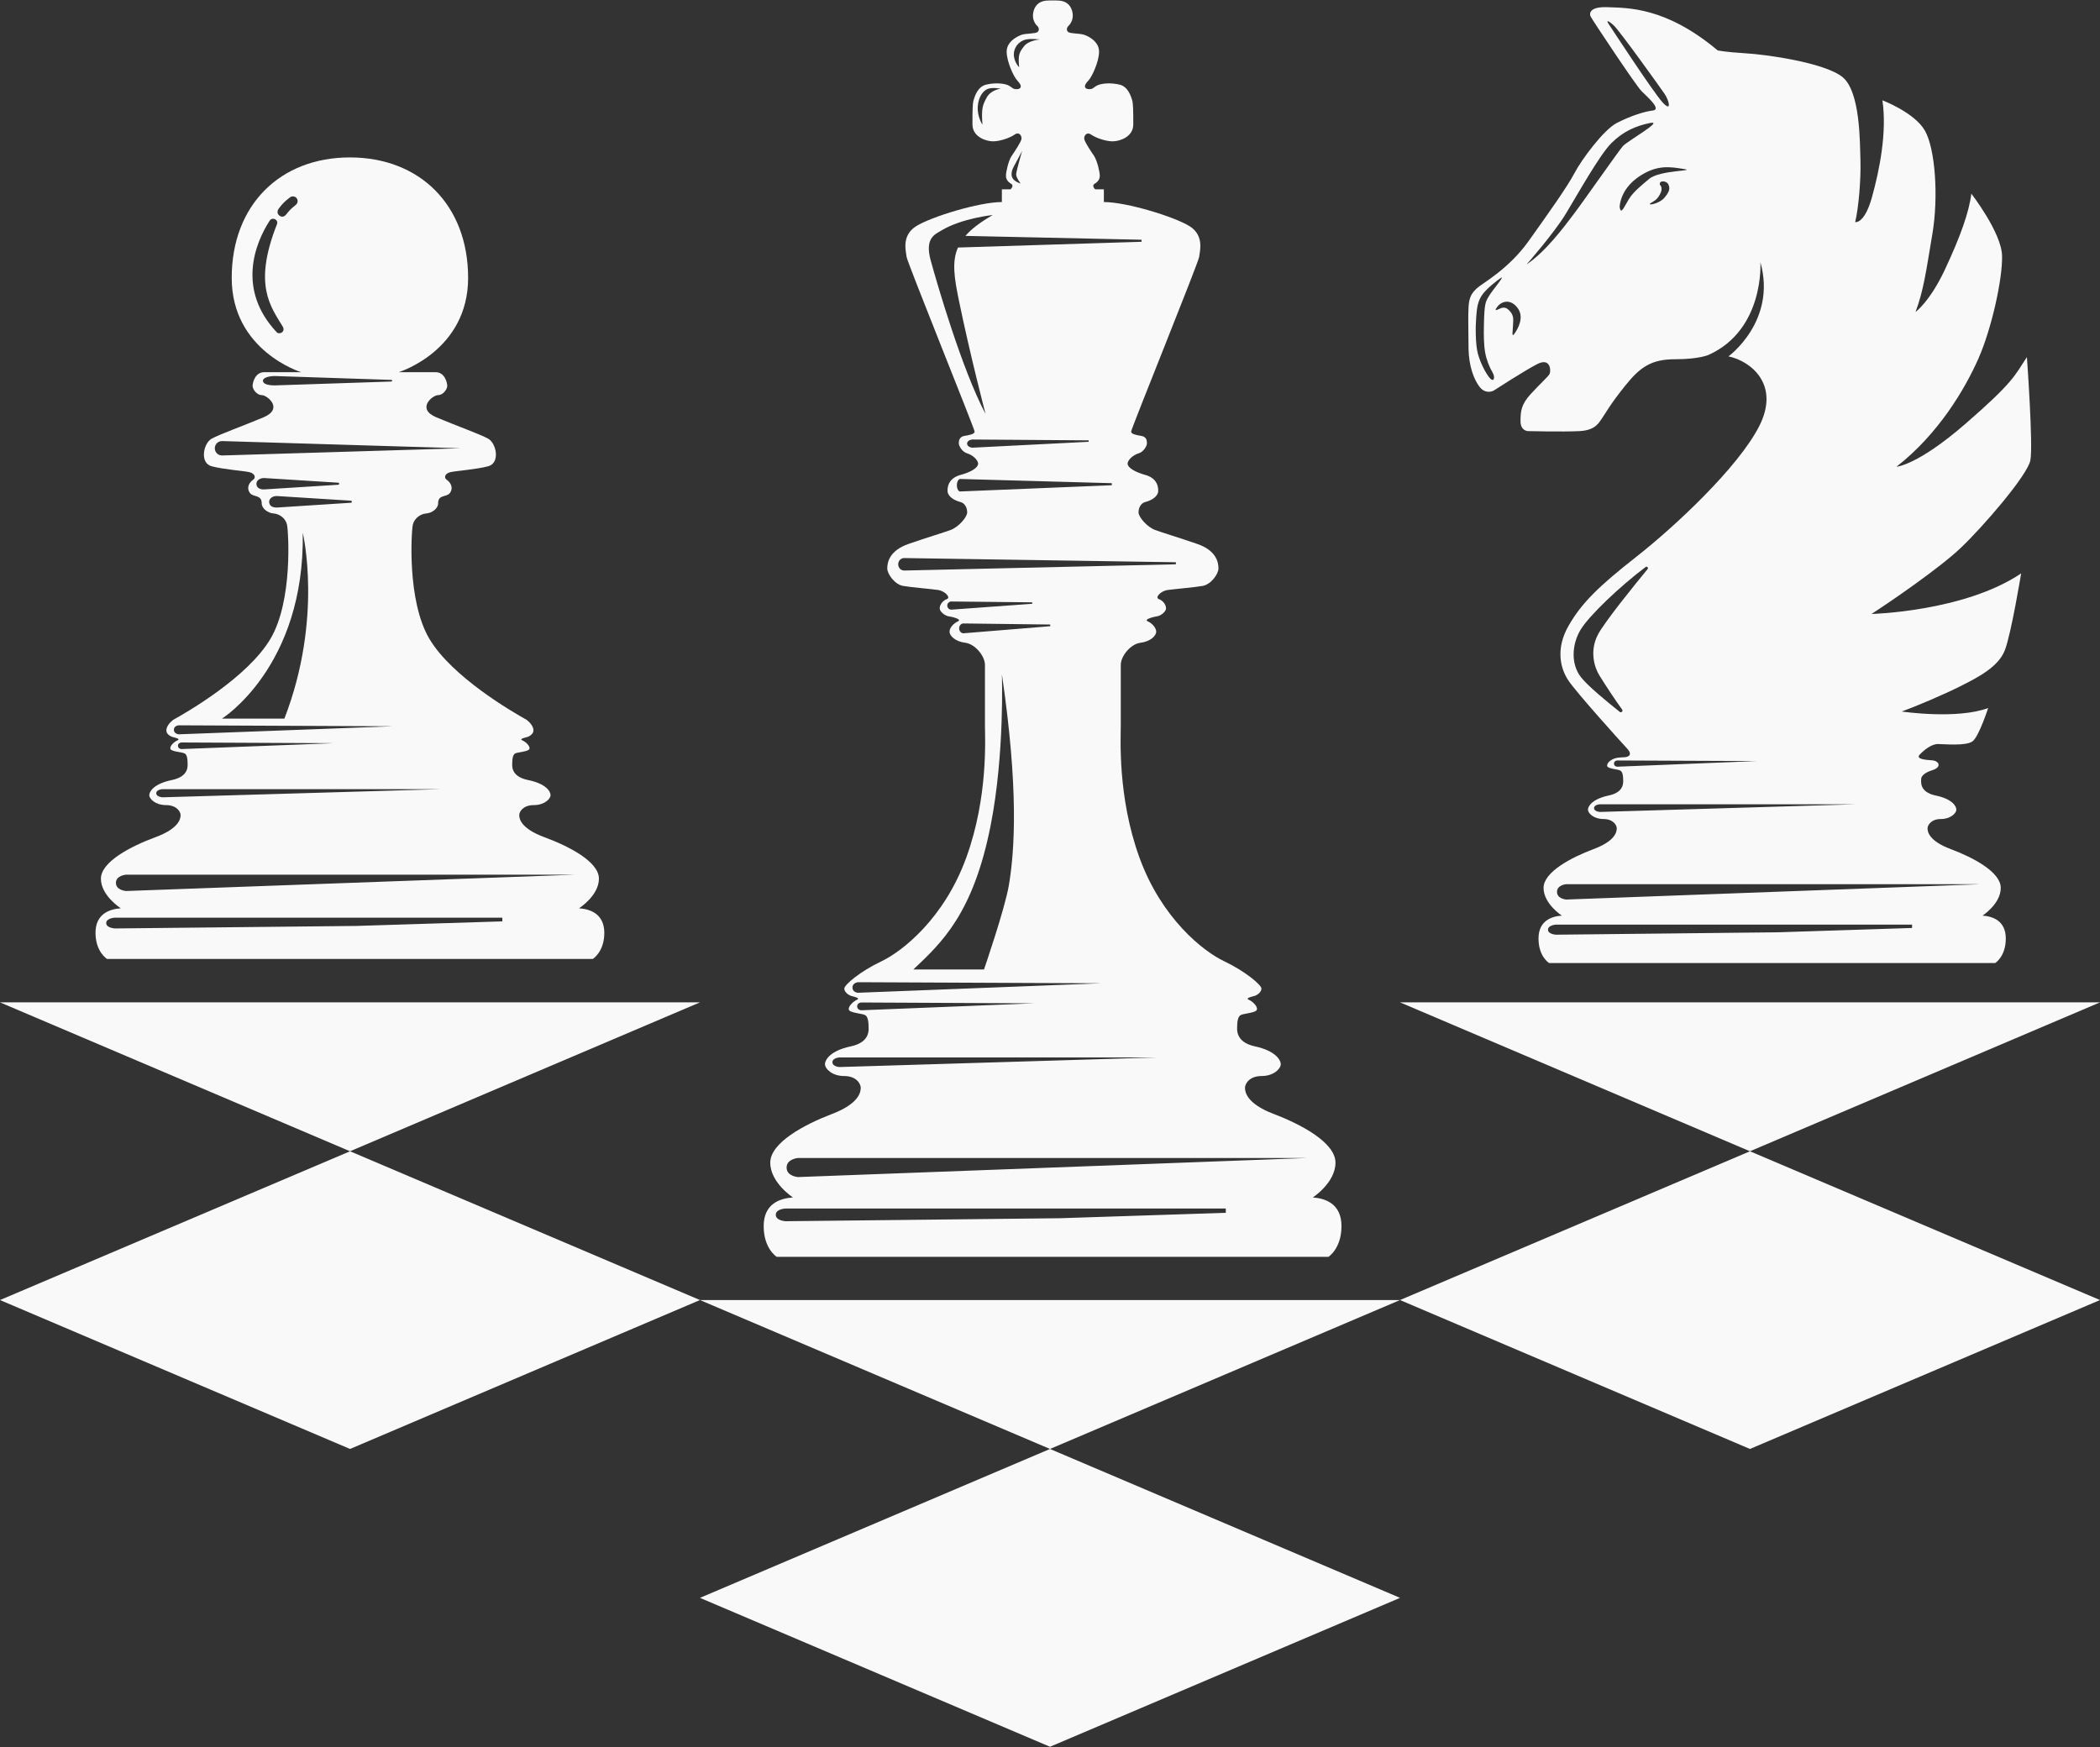
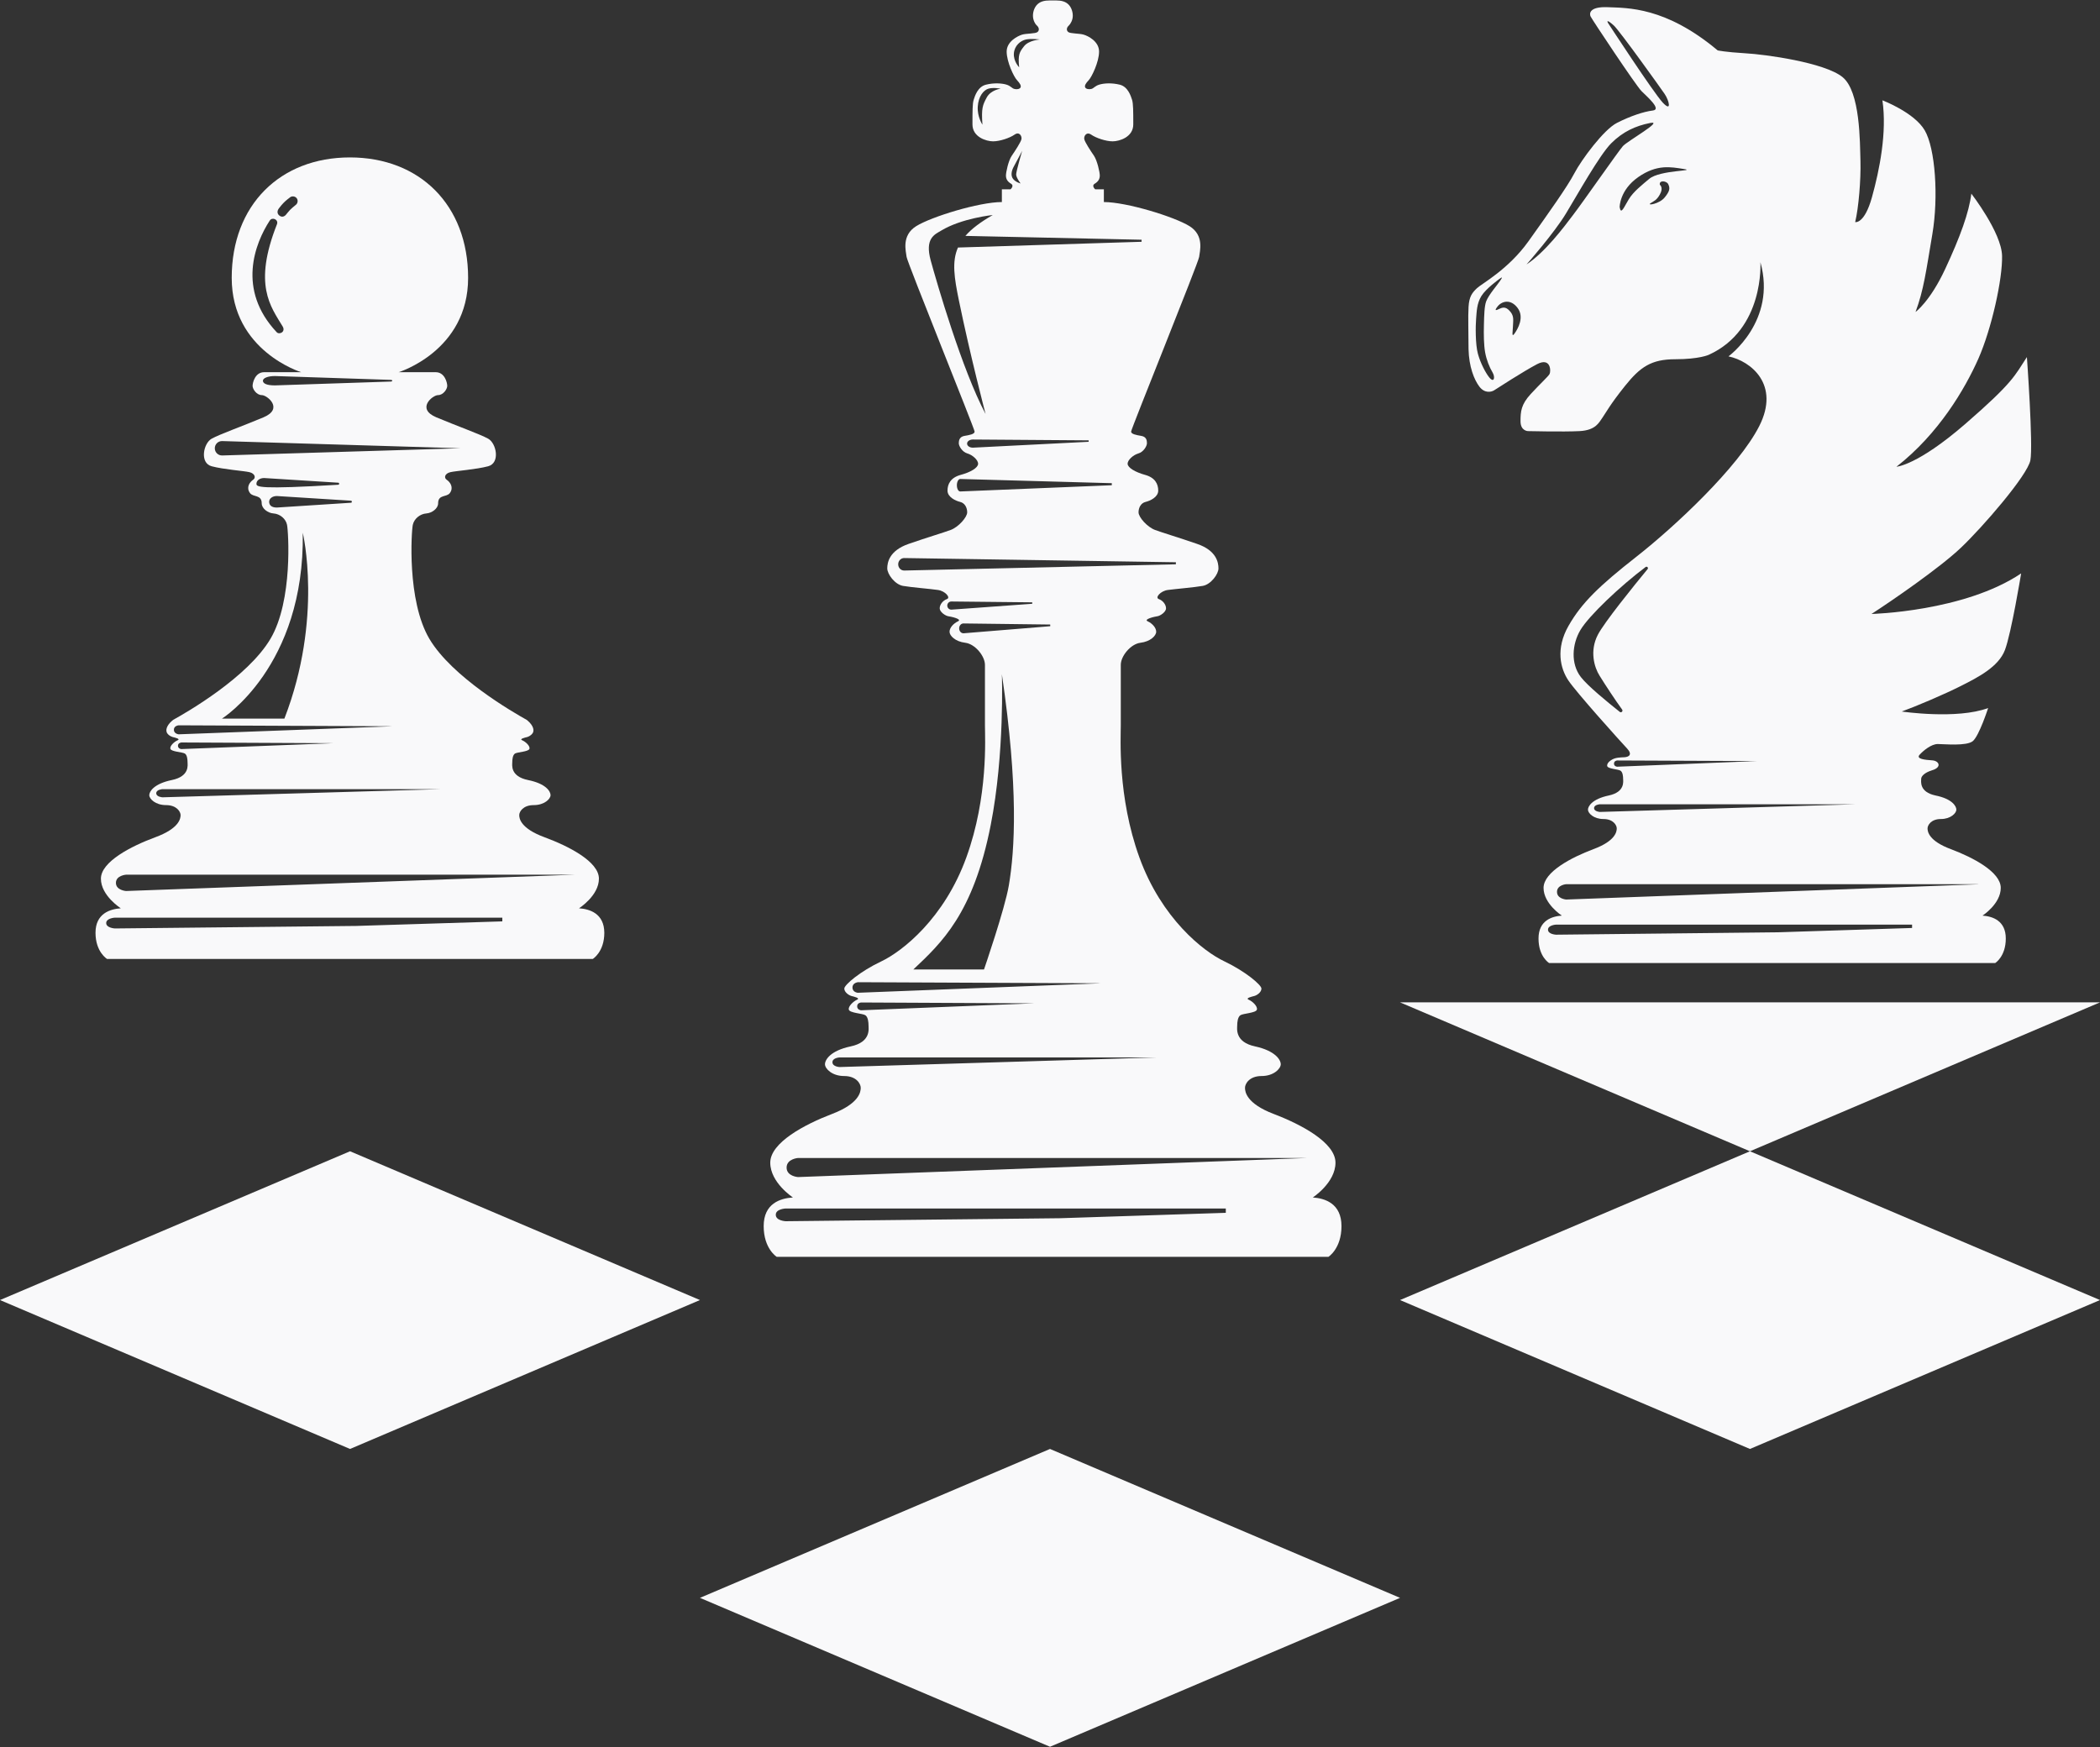
<svg xmlns="http://www.w3.org/2000/svg" fill="#f9f9fa" height="145.6" preserveAspectRatio="xMidYMid meet" version="1" viewBox="12.5 27.2 175.0 145.6" width="175" zoomAndPan="magnify">
  <rect x="12.5" y="27.2" width="175.0" height="145.6" fill="#333333" stroke="none" />
  <g id="change1_1">
-     <path d="M60.75,102.9c0,0,1.66-1.05,1.66-2.47c0-1.42-2.52-2.71-4.53-3.45c-2.01-0.74-2.11-1.57-2.11-1.85 c0-0.28,0.32-0.83,1.21-0.83s1.4-0.52,1.4-0.83c0-0.31-0.38-0.96-1.88-1.26c-1.5-0.31-1.31-1.26-1.31-1.48 c0-0.22,0.03-0.61,0.23-0.73c0.2-0.12,1.13-0.15,1.2-0.39c0.07-0.24-0.33-0.6-0.6-0.71c-0.27-0.11,0.2-0.22,0.4-0.27 c0.2-0.05,0.53-0.27,0.53-0.52l0,0c0,0,0.08-0.37-0.48-0.85c-0.03-0.02-0.06-0.05-0.09-0.07h0c-1.13-0.63-6.21-3.56-8.1-6.75 c-1.89-3.2-1.49-9.01-1.38-9.5c0.11-0.5,0.59-0.91,1.14-0.95c0.44-0.03,0.97-0.4,0.97-0.84c0-0.76,0.71-0.49,0.98-0.86 c0.33-0.46,0.04-0.9-0.27-1.11c-0.24-0.16-0.16-0.52,0.32-0.63s2.12-0.22,3.14-0.49c1.02-0.27,0.69-1.92,0-2.3 c-0.69-0.38-2.61-1.06-4.32-1.78c-1.71-0.72-0.3-1.85,0.14-1.85s0.77-0.5,0.77-0.77c0-0.27-0.21-1.14-0.96-1.14 c-0.75,0-3.09,0-3.09,0s5.79-1.77,5.79-7.86c0-6.09-4.05-10.04-9.85-10.04s-9.85,3.95-9.85,10.04c0,6.09,5.79,7.86,5.79,7.86 s-2.34,0-3.09,0c-0.75,0-0.96,0.87-0.96,1.14c0,0.27,0.33,0.77,0.77,0.77c0.44,0,1.85,1.13,0.14,1.85c-1.71,0.72-3.63,1.4-4.32,1.78 c-0.69,0.38-1.02,2.03,0,2.3c1.02,0.27,2.66,0.38,3.14,0.49c0.47,0.11,0.56,0.47,0.32,0.63c-0.31,0.21-0.6,0.65-0.27,1.11 c0.27,0.37,0.98,0.11,0.98,0.86c0,0.44,0.53,0.81,0.97,0.84c0.56,0.04,1.04,0.45,1.14,0.95c0.11,0.5,0.51,6.3-1.38,9.5 c-1.89,3.2-6.96,6.12-8.1,6.75c-0.03,0.02-0.06,0.05-0.09,0.07c-0.56,0.48-0.48,0.85-0.48,0.85c0,0.26,0.33,0.47,0.53,0.52 c0.2,0.05,0.67,0.15,0.4,0.27c-0.27,0.11-0.67,0.47-0.6,0.71c0.07,0.24,1,0.27,1.2,0.39c0.2,0.12,0.23,0.51,0.23,0.73 c0,0.22,0.19,1.17-1.31,1.48c-1.5,0.31-1.88,0.96-1.88,1.26c0,0.31,0.51,0.83,1.4,0.83c0.89,0,1.21,0.56,1.21,0.83 c0,0.28-0.1,1.11-2.11,1.85c-2.01,0.74-4.53,2.04-4.53,3.45c0,1.42,1.66,2.47,1.66,2.47c-0.89,0.06-2.11,0.43-2.11,2.04 c0,1.6,0.96,2.18,0.96,2.18h20.23H61.9c0,0,0.96-0.58,0.96-2.18C62.85,103.33,61.64,102.96,60.75,102.9z M35.56,54.89 c-3.34-3.55-1.81-7.42-0.58-9.31c0.21-0.32,0.75-0.08,0.6,0.31c-2,5.05-0.53,6.85,0.47,8.51C36.33,54.86,35.78,55.12,35.56,54.89z M37.19,44.24l-0.3,0.25c-0.15,0.12-0.28,0.26-0.4,0.41l-0.19,0.23c-0.2,0.19-0.4,0.15-0.56,0c-0.15-0.15-0.15-0.36,0-0.56 l0.07-0.09c0.19-0.25,0.41-0.48,0.65-0.67l0.17-0.13c0.15-0.15,0.4-0.15,0.56,0C37.34,43.83,37.34,44.08,37.19,44.24z M34.41,58.93 c0-0.22,0.42-0.39,1-0.39l9.66,0.32c0.16,0.01,0.16,0.13,0,0.14l-9.66,0.32C34.69,59.32,34.41,59.15,34.41,58.93z M31.02,65.16 c-0.34,0.01-0.62-0.26-0.62-0.6v0c0-0.34,0.28-0.61,0.62-0.6l19.86,0.6L31.02,65.16z M33.87,67.52c0-0.27,0.27-0.48,0.64-0.48 l6.18,0.39c0.1,0.01,0.1,0.16,0,0.17l-6.18,0.39C34.05,68,33.87,67.78,33.87,67.52z M35.57,69.5c-0.46,0-0.64-0.21-0.64-0.48 c0-0.27,0.27-0.48,0.64-0.48l6.18,0.39c0.1,0.01,0.1,0.16,0,0.17L35.57,69.5z M37.73,71.6c0,0,1.71,7.11-1.53,15.49H31 C31,87.09,37.91,82.77,37.73,71.6z M26.99,88.02c0-0.34,0.4-0.37,0.4-0.37l17.85,0.08L27.39,88.4 C27.39,88.4,26.99,88.36,26.99,88.02z M27.61,89.63c0,0-0.28-0.02-0.28-0.28c0-0.25,0.29-0.27,0.29-0.27l12.69,0.06L27.61,89.63z M26.04,93.65c0,0-0.52-0.03-0.52-0.34c0-0.31,0.52-0.34,0.52-0.34H49.3L26.04,93.65z M54.36,103.99l-12.17,0.38l-20.12,0.21 c0,0-0.72-0.04-0.72-0.45s0.72-0.45,0.72-0.45h32.29V103.99z M23,101.46c0,0-0.84-0.06-0.84-0.68c0-0.62,0.84-0.68,0.84-0.68h37.37 L23,101.46z" />
+     <path d="M60.75,102.9c0,0,1.66-1.05,1.66-2.47c0-1.42-2.52-2.71-4.53-3.45c-2.01-0.74-2.11-1.57-2.11-1.85 c0-0.28,0.32-0.83,1.21-0.83s1.4-0.52,1.4-0.83c0-0.31-0.38-0.96-1.88-1.26c-1.5-0.31-1.31-1.26-1.31-1.48 c0-0.22,0.03-0.61,0.23-0.73c0.2-0.12,1.13-0.15,1.2-0.39c0.07-0.24-0.33-0.6-0.6-0.71c-0.27-0.11,0.2-0.22,0.4-0.27 c0.2-0.05,0.53-0.27,0.53-0.52l0,0c0,0,0.08-0.37-0.48-0.85c-0.03-0.02-0.06-0.05-0.09-0.07h0c-1.13-0.63-6.21-3.56-8.1-6.75 c-1.89-3.2-1.49-9.01-1.38-9.5c0.11-0.5,0.59-0.91,1.14-0.95c0.44-0.03,0.97-0.4,0.97-0.84c0-0.76,0.71-0.49,0.98-0.86 c0.33-0.46,0.04-0.9-0.27-1.11c-0.24-0.16-0.16-0.52,0.32-0.63s2.12-0.22,3.14-0.49c1.02-0.27,0.69-1.92,0-2.3 c-0.69-0.38-2.61-1.06-4.32-1.78c-1.71-0.72-0.3-1.85,0.14-1.85s0.77-0.5,0.77-0.77c0-0.27-0.21-1.14-0.96-1.14 c-0.75,0-3.09,0-3.09,0s5.79-1.77,5.79-7.86c0-6.09-4.05-10.04-9.85-10.04s-9.85,3.95-9.85,10.04c0,6.09,5.79,7.86,5.79,7.86 s-2.34,0-3.09,0c-0.75,0-0.96,0.87-0.96,1.14c0,0.27,0.33,0.77,0.77,0.77c0.44,0,1.85,1.13,0.14,1.85c-1.71,0.72-3.63,1.4-4.32,1.78 c-0.69,0.38-1.02,2.03,0,2.3c1.02,0.27,2.66,0.38,3.14,0.49c0.47,0.11,0.56,0.47,0.32,0.63c-0.31,0.21-0.6,0.65-0.27,1.11 c0.27,0.37,0.98,0.11,0.98,0.86c0,0.44,0.53,0.81,0.97,0.84c0.56,0.04,1.04,0.45,1.14,0.95c0.11,0.5,0.51,6.3-1.38,9.5 c-1.89,3.2-6.96,6.12-8.1,6.75c-0.03,0.02-0.06,0.05-0.09,0.07c-0.56,0.48-0.48,0.85-0.48,0.85c0,0.26,0.33,0.47,0.53,0.52 c0.2,0.05,0.67,0.15,0.4,0.27c-0.27,0.11-0.67,0.47-0.6,0.71c0.07,0.24,1,0.27,1.2,0.39c0.2,0.12,0.23,0.51,0.23,0.73 c0,0.22,0.19,1.17-1.31,1.48c-1.5,0.31-1.88,0.96-1.88,1.26c0,0.31,0.51,0.83,1.4,0.83c0.89,0,1.21,0.56,1.21,0.83 c0,0.28-0.1,1.11-2.11,1.85c-2.01,0.74-4.53,2.04-4.53,3.45c0,1.42,1.66,2.47,1.66,2.47c-0.89,0.06-2.11,0.43-2.11,2.04 c0,1.6,0.96,2.18,0.96,2.18h20.23H61.9c0,0,0.96-0.58,0.96-2.18C62.85,103.33,61.64,102.96,60.75,102.9z M35.56,54.89 c-3.34-3.55-1.81-7.42-0.58-9.31c0.21-0.32,0.75-0.08,0.6,0.31c-2,5.05-0.53,6.85,0.47,8.51C36.33,54.86,35.78,55.12,35.56,54.89z M37.19,44.24l-0.3,0.25c-0.15,0.12-0.28,0.26-0.4,0.41l-0.19,0.23c-0.2,0.19-0.4,0.15-0.56,0c-0.15-0.15-0.15-0.36,0-0.56 l0.07-0.09c0.19-0.25,0.41-0.48,0.65-0.67l0.17-0.13c0.15-0.15,0.4-0.15,0.56,0C37.34,43.83,37.34,44.08,37.19,44.24z M34.41,58.93 c0-0.22,0.42-0.39,1-0.39l9.66,0.32c0.16,0.01,0.16,0.13,0,0.14l-9.66,0.32C34.69,59.32,34.41,59.15,34.41,58.93z M31.02,65.16 c-0.34,0.01-0.62-0.26-0.62-0.6v0c0-0.34,0.28-0.61,0.62-0.6l19.86,0.6L31.02,65.16z M33.87,67.52c0-0.27,0.27-0.48,0.64-0.48 l6.18,0.39c0.1,0.01,0.1,0.16,0,0.17C34.05,68,33.87,67.78,33.87,67.52z M35.57,69.5c-0.46,0-0.64-0.21-0.64-0.48 c0-0.27,0.27-0.48,0.64-0.48l6.18,0.39c0.1,0.01,0.1,0.16,0,0.17L35.57,69.5z M37.73,71.6c0,0,1.71,7.11-1.53,15.49H31 C31,87.09,37.91,82.77,37.73,71.6z M26.99,88.02c0-0.34,0.4-0.37,0.4-0.37l17.85,0.08L27.39,88.4 C27.39,88.4,26.99,88.36,26.99,88.02z M27.61,89.63c0,0-0.28-0.02-0.28-0.28c0-0.25,0.29-0.27,0.29-0.27l12.69,0.06L27.61,89.63z M26.04,93.65c0,0-0.52-0.03-0.52-0.34c0-0.31,0.52-0.34,0.52-0.34H49.3L26.04,93.65z M54.36,103.99l-12.17,0.38l-20.12,0.21 c0,0-0.72-0.04-0.72-0.45s0.72-0.45,0.72-0.45h32.29V103.99z M23,101.46c0,0-0.84-0.06-0.84-0.68c0-0.62,0.84-0.68,0.84-0.68h37.37 L23,101.46z" />
  </g>
  <g id="change1_2">
    <path d="M76.14,129.39c0,1.89,1.09,2.56,1.09,2.56h22.98h22.99c0,0,1.09-0.68,1.09-2.56c0-1.89-1.38-2.32-2.39-2.39 c0,0,1.89-1.23,1.89-2.9c0-1.67-2.86-3.19-5.15-4.06c-2.28-0.87-2.39-1.85-2.39-2.18c0-0.33,0.36-0.98,1.38-0.98 c1.02,0,1.6-0.62,1.6-0.98c0-0.36-0.44-1.12-2.14-1.49c-1.7-0.36-1.49-1.49-1.49-1.74s0.04-0.71,0.27-0.86 c0.23-0.15,1.28-0.18,1.37-0.46c0.08-0.28-0.37-0.7-0.68-0.83c-0.3-0.13,0.23-0.25,0.46-0.31c0.23-0.06,0.6-0.31,0.6-0.62 c0-0.3-1.33-1.43-3.09-2.27c-1.76-0.83-5.24-3.58-7.08-8.66c-1.84-5.08-1.55-10.01-1.55-11.02c0-1.02,0-4.3,0-5.03 s0.82-1.74,1.64-1.84c0.82-0.1,1.31-0.58,1.31-0.92c0-0.34-0.34-0.7-0.71-0.87c-0.37-0.17,0.58-0.39,0.81-0.42 c0.23-0.03,0.72-0.35,0.72-0.66c0-0.31-0.26-0.65-0.6-0.77s0.14-0.68,0.75-0.76c0.6-0.08,2.24-0.22,2.91-0.34 c0.68-0.12,1.31-0.98,1.31-1.46c0-0.48-0.16-1.49-1.78-2.04c-1.62-0.56-2.85-0.92-3.5-1.16c-0.65-0.24-1.38-1.06-1.38-1.47 c0-0.41,0.21-0.78,0.59-0.87c0.38-0.09,1.05-0.4,1.05-0.94c0-0.54-0.25-1.08-1.09-1.31c-0.83-0.23-1.45-0.6-1.46-0.92 c-0.01-0.33,0.48-0.75,0.9-0.87c0.42-0.12,0.71-0.61,0.71-0.85c0-0.24-0.05-0.54-0.47-0.61c-0.42-0.07-0.85-0.15-0.85-0.36 c0-0.22,5.62-14.1,5.67-14.56s0.45-1.78-0.8-2.56c-1.25-0.78-5.24-2.01-7.14-2.01v-1.06h-0.72c0,0-0.34-0.29-0.04-0.47 c0.3-0.18,0.42-0.4,0.42-0.68c0-0.28-0.21-1.23-0.48-1.64c-0.28-0.41-0.75-1.12-0.81-1.38c-0.06-0.25,0.17-0.66,0.57-0.39 c0.4,0.28,1.23,0.56,1.79,0.56s1.72-0.35,1.72-1.41c0-1.06,0-1.74-0.1-2.05c-0.1-0.31-0.34-1.09-1.02-1.26 c-0.68-0.17-1.33-0.12-1.7-0.01s-0.46,0.3-0.66,0.36c-0.21,0.06-0.47,0.01-0.53-0.13c-0.06-0.15,0.05-0.34,0.3-0.6 c0.25-0.27,0.86-1.52,0.86-2.38s-0.93-1.31-1.28-1.41c-0.35-0.11-1.11-0.08-1.29-0.22c-0.18-0.15-0.13-0.38,0.04-0.53 c0.16-0.15,0.34-0.47,0.34-0.83c0-0.37-0.15-0.82-0.51-1.06c-0.36-0.24-0.81-0.21-1.15-0.21c-0.34,0-0.79-0.03-1.15,0.21 c-0.36,0.24-0.51,0.69-0.51,1.06c0,0.37,0.18,0.69,0.34,0.83c0.16,0.15,0.22,0.38,0.04,0.53c-0.18,0.15-0.94,0.11-1.29,0.22 c-0.35,0.11-1.28,0.56-1.28,1.41s0.6,2.11,0.86,2.38c0.25,0.27,0.36,0.46,0.3,0.6c-0.06,0.15-0.33,0.19-0.53,0.13 c-0.21-0.06-0.29-0.25-0.66-0.36s-1.03-0.16-1.7,0.01c-0.68,0.17-0.92,0.94-1.02,1.26c-0.1,0.31-0.1,0.99-0.1,2.05 c0,1.06,1.16,1.41,1.72,1.41c0.56,0,1.39-0.28,1.79-0.56c0.4-0.28,0.63,0.13,0.57,0.39c-0.06,0.25-0.53,0.97-0.81,1.38 c-0.28,0.41-0.48,1.37-0.48,1.64c0,0.28,0.12,0.5,0.42,0.68c0.3,0.18-0.04,0.47-0.04,0.47h-0.72v1.06c-1.9,0-5.89,1.23-7.14,2.01 c-1.25,0.78-0.85,2.1-0.8,2.56c0.05,0.45,5.67,14.34,5.67,14.56c0,0.22-0.44,0.29-0.85,0.36s-0.47,0.38-0.47,0.61 c0,0.24,0.29,0.73,0.71,0.85c0.42,0.12,0.91,0.54,0.9,0.87c-0.01,0.33-0.63,0.7-1.46,0.92c-0.83,0.23-1.09,0.76-1.09,1.31 c0,0.54,0.67,0.85,1.05,0.94c0.38,0.09,0.59,0.46,0.59,0.87c0,0.41-0.73,1.23-1.38,1.47c-0.65,0.24-1.89,0.6-3.5,1.16 c-1.62,0.56-1.78,1.56-1.78,2.04c0,0.48,0.63,1.34,1.31,1.46c0.68,0.12,2.31,0.25,2.91,0.34c0.6,0.08,1.09,0.64,0.75,0.76 c-0.34,0.12-0.6,0.46-0.6,0.77c0,0.31,0.49,0.63,0.72,0.66c0.23,0.03,1.18,0.24,0.81,0.42c-0.37,0.17-0.71,0.53-0.71,0.87 c0,0.34,0.48,0.82,1.31,0.92c0.82,0.1,1.64,1.11,1.64,1.84s0,4.01,0,5.03c0,1.02,0.29,5.95-1.55,11.02 c-1.84,5.08-5.32,7.82-7.08,8.66c-1.76,0.83-3.09,1.96-3.09,2.27c0,0.3,0.37,0.56,0.6,0.62c0.23,0.06,0.76,0.18,0.46,0.31 c-0.3,0.13-0.76,0.56-0.68,0.83c0.08,0.28,1.14,0.31,1.37,0.46c0.23,0.14,0.27,0.6,0.27,0.86s0.22,1.38-1.49,1.74 c-1.7,0.36-2.14,1.12-2.14,1.49c0,0.36,0.58,0.98,1.6,0.98c1.02,0,1.38,0.65,1.38,0.98c0,0.33-0.11,1.31-2.39,2.18 c-2.28,0.87-5.15,2.39-5.15,4.06c0,1.67,1.89,2.9,1.89,2.9C77.52,127.07,76.14,127.5,76.14,129.39z M94.73,35.32 c-0.34,0.63-0.46,0.89-0.36,2.27c0,0-0.44-0.65-0.39-1.5c0.05-0.85,0.48-1.38,0.89-1.5c0.41-0.12,1.02,0,1.02,0 S95.07,34.69,94.73,35.32z M97.43,32.81c0,0-0.49-0.5-0.44-1.16c0.05-0.65,0.55-1.06,1.01-1.16c0.46-0.09,1.15,0,1.15,0 s-0.93,0.07-1.31,0.56C97.46,31.54,97.32,31.74,97.43,32.81z M97,41.05c0.22-0.39,0.68-1.28,0.68-1.28s-0.5,1.7-0.5,1.97 c0,0.27,0.37,0.75,0.37,0.75s-0.4-0.1-0.62-0.37C96.71,41.84,96.78,41.44,97,41.05z M90.06,48.91c-0.51-1.86,0.34-2.17,0.87-2.49 c1.72-1.04,4.3-1.3,4.3-1.3c-1.04,0.6-1.78,1.16-2.28,1.74l14.68,0.32v0.17l-15.3,0.48c-0.52,1.18-0.31,2.52,0.08,4.42 c0.94,4.58,2.22,9.45,2.22,9.45C92.67,58.02,90.57,50.77,90.06,48.91z M93.57,64.51c-0.27,0-0.48-0.15-0.48-0.34 c0-0.19,0.22-0.34,0.48-0.34l9.65,0.07v0.12L93.57,64.51z M92.52,68.16c-0.16,0-0.28-0.23-0.28-0.52v0c0-0.29,0.13-0.53,0.29-0.52 l12.62,0.35v0.17L92.52,68.16z M87.85,74.75c-0.28,0-0.5-0.23-0.5-0.52c0-0.29,0.23-0.53,0.51-0.52l22.63,0.35v0.17L87.85,74.75z M91.78,78.01c-0.19,0-0.34-0.15-0.34-0.34c0-0.19,0.15-0.34,0.34-0.34l6.74,0.07v0.12L91.78,78.01z M92.79,79.98 c-0.2,0-0.36-0.18-0.36-0.41c0-0.23,0.16-0.41,0.36-0.41l7.23,0.09v0.14L92.79,79.98z M95.06,95.96c1.17-5.95,0.93-12.57,0.93-12.57 c1.4,9.53,1.08,14.65,0.58,17.6c-0.33,1.96-2.07,7.01-2.07,7.01h-5.89C90.96,105.78,93.61,103.35,95.06,95.96z M83.54,109.5 c0-0.4,0.46-0.44,0.46-0.44l20.28,0.09l-20.29,0.79C83.99,109.94,83.54,109.91,83.54,109.5z M84.25,111.4c0,0-0.32-0.03-0.32-0.33 c0-0.3,0.33-0.32,0.33-0.32l14.42,0.07L84.25,111.4z M82.46,116.13c0,0-0.59-0.03-0.59-0.4c0-0.37,0.59-0.4,0.59-0.4h26.43 L82.46,116.13z M78.05,124.51c0-0.73,0.95-0.8,0.95-0.8h42.46L79,125.3C79,125.3,78.05,125.24,78.05,124.51z M77.96,127.92h36.69 v0.36l-13.82,0.45l-22.86,0.25c0,0-0.82-0.04-0.82-0.53C77.13,127.96,77.96,127.92,77.96,127.92z" />
  </g>
  <g id="change1_3">
    <path d="M135.78,59.42c0.44,0.58,0.99,0.46,1.23,0.31c0.24-0.15,2.42-1.57,3.58-2.18c1.16-0.6,1.16,0.6,1.04,0.82 c-0.12,0.22-0.77,0.8-1.57,1.67c-0.8,0.87-0.85,1.45-0.85,2.27c0,0.82,0.63,0.82,0.63,0.82s2.92,0.07,4.28,0 c1.35-0.07,1.62-0.7,1.91-1.11c0.29-0.41,0.63-1.09,1.89-2.66c1.26-1.57,2.18-2.22,4.18-2.22c2.01,0,2.8-0.37,2.8-0.37 c4.66-2.12,4.3-7.72,4.3-7.72c1.38,4.91-2.66,7.85-2.66,7.85c1.89,0.4,4.31,2.36,2.57,5.8c-1.74,3.44-7.07,8.41-10.22,10.88 c-3.15,2.47-4.59,3.87-5.68,5.78c-1.09,1.91-0.68,3.55-0.02,4.54c0.65,0.99,4.4,5.15,4.89,5.67c0.49,0.52,0.16,0.72-0.21,0.74 c-0.37,0.02-0.79,0.01-1.15,0.27c-0.37,0.26-0.28,0.48-0.28,0.48c0.07,0.22,0.92,0.25,1.1,0.37c0.19,0.12,0.22,0.48,0.22,0.68 c0,0.2,0.18,1.1-1.2,1.39c-1.38,0.29-1.73,0.9-1.73,1.18c0,0.29,0.47,0.78,1.29,0.78c0.82,0,1.11,0.52,1.11,0.78 c0,0.26-0.09,1.04-1.94,1.73c-1.85,0.69-4.16,1.91-4.16,3.23s1.52,2.31,1.52,2.31c-0.82,0.06-1.94,0.4-1.94,1.91 s0.88,2.04,0.88,2.04h18.59h18.59c0,0,0.88-0.54,0.88-2.04s-1.11-1.85-1.94-1.91c0,0,1.52-0.98,1.52-2.31s-2.32-2.54-4.16-3.23 c-1.85-0.69-1.94-1.47-1.94-1.73c0-0.26,0.29-0.78,1.11-0.78c0.82,0,1.29-0.49,1.29-0.78c0-0.29-0.35-0.9-1.73-1.18 c-1.38-0.29-1.2-1.18-1.2-1.39c0-0.2,0.25-0.51,0.9-0.71c0.85-0.25,0.6-0.79,0.02-0.83c-0.58-0.04-1.38-0.11-1.05-0.47 c0.33-0.36,0.98-0.89,1.51-0.89c0.53,0,2.39,0.19,2.92-0.24c0.53-0.44,1.28-2.76,1.28-2.76c-2.61,0.97-7.2,0.29-7.2,0.29 c1.21-0.44,3.48-1.4,4.93-2.13c1.45-0.73,3.14-1.6,3.67-3c0.53-1.4,1.35-6.38,1.35-6.38c-4.74,3.19-12.47,3.38-12.47,3.38 c1.64-1.06,5.66-3.82,7.44-5.51c1.79-1.69,5.56-6.04,5.8-7.3c0.24-1.26-0.29-8.6-0.29-8.6c-1.02,1.55-1.11,2.08-5.12,5.56 c-4.01,3.48-5.75,3.58-5.75,3.58c3.53-2.76,5.7-6.48,6.82-8.99c1.11-2.51,2.03-6.67,1.98-8.6c-0.05-1.93-2.56-5.17-2.56-5.17 c-0.19,1.55-0.92,3.58-2.18,6.28c-1.26,2.71-2.47,3.58-2.47,3.58c0.68-1.83,0.87-3.34,1.4-6.48c0.53-3.14,0.24-7.15-0.63-8.65 c-0.87-1.5-3.53-2.51-3.53-2.51c0.39,2.66-0.24,5.8-0.87,8.07c-0.63,2.27-1.4,2.08-1.4,2.08c0.29-1.21,0.48-3.53,0.44-5.08 c-0.05-1.55,0-5.8-1.5-7.01s-6.43-1.89-8.1-1.98c-1.67-0.1-2.3-0.24-2.3-0.24c-4.35-3.65-7.54-3.53-9.14-3.6 c-1.6-0.07-1.55,0.56-1.45,0.77c0.1,0.22,3.79,5.78,4.25,6.23c0.45,0.45,1.7,1.52,0.94,1.61c-0.76,0.09-1.89,0.47-2.99,1.03 c-1.11,0.56-2.97,3.09-3.55,4.2c-0.58,1.11-2.13,3.29-3.82,5.66s-3.89,3.53-4.3,3.92c-0.41,0.39-0.65,0.7-0.7,1.57 c-0.05,0.87,0,2.05,0,3.5C134.91,57.75,135.34,58.84,135.78,59.42z M145.65,80.11c-0.69,1.34-0.3,2.7,0.15,3.41 c0.51,0.82,1.27,1.98,1.88,2.82c0.09,0.13-0.07,0.29-0.2,0.19c-1.04-0.83-2.67-2.16-3.24-2.9c-0.87-1.12-0.73-2.76-0.04-3.92 c0.71-1.2,3.34-3.68,5.43-5.25c0.12-0.09,0.26,0.06,0.17,0.17C148.66,76.01,146.18,79.08,145.65,80.11z M147.26,91.1 c0,0-0.26-0.02-0.26-0.26c0-0.24,0.26-0.26,0.26-0.26l11.66,0.05L147.26,91.1z M171.84,104.54l-11.18,0.36l-18.49,0.2 c0,0-0.67-0.03-0.67-0.42c0-0.38,0.67-0.42,0.67-0.42h29.67V104.54z M177.36,100.9l-34.34,1.27c0,0-0.77-0.05-0.77-0.64 c0-0.58,0.77-0.64,0.77-0.64H177.36z M167.19,94.23l-21.37,0.64c0,0-0.48-0.03-0.48-0.32c0-0.29,0.48-0.32,0.48-0.32H167.19z M151.22,43.66c-0.44,0.54-1.5,0.7-1.18,0.48c0.27-0.18,0.51-0.24,0.78-0.73c0.33-0.58,0-0.81,0-0.81c-0.08-0.41,0.57-0.33,0.7-0.05 C151.68,42.89,151.66,43.12,151.22,43.66z M146.53,29.16c-0.19-0.29-0.02-0.27,0.46,0.17c0.48,0.44,3.87,5.17,4.23,5.7 c0.36,0.53,0.63,1.55-0.15,0.73C150.3,34.94,146.53,29.16,146.53,29.16z M152.79,41.28c1.2,0.18-1.96,0.07-2.86,0.83 c-0.53,0.45-1.31,1.05-1.7,1.7c-0.4,0.65-0.65,1.34-0.76,0.65c0,0-0.01-1.41,1.55-2.5S151.75,41.12,152.79,41.28z M143,44.99 c0.97-1.6,2.8-4.88,3.77-5.85c0.97-0.97,2.03-1.45,3.24-1.69c1.21-0.24-1.89,1.5-2.27,1.93c-0.39,0.44-3.38,4.74-4.16,5.75 c-0.77,1.02-2.32,3.09-3.87,4.11C139.72,49.24,142.04,46.59,143,44.99z M138.97,52.87c0.58,0.78,0.01,1.75-0.26,2.13 c-0.27,0.38-0.14-0.2-0.13-0.62c0.02-0.49,0.09-0.82-0.2-1.18c-0.3-0.37-0.54-0.45-0.91-0.27c-0.31,0.15-0.47,0.2-0.18-0.18 C137.65,52.29,138.39,52.09,138.97,52.87z M135.51,53.76c0.05-0.58,0.05-1.26,0.44-1.89c0.39-0.63,1.47-1.4,1.47-1.4 c0.34-0.26,0.27-0.13,0.07,0.16c-0.19,0.29-0.94,1.15-1.14,1.68c-0.15,0.4-0.17,1.14-0.19,1.96c-0.02,0.82-0.01,1.67,0.1,2.29 c0.11,0.62,0.35,1.23,0.63,1.7c0.23,0.4,0.11,0.92-0.32,0.35c-0.27-0.35-0.69-1.12-0.91-1.92 C135.44,55.89,135.46,54.34,135.51,53.76z" />
  </g>
  <g id="change1_4">
-     <path d="M70.83 135.55L100 147.96 129.17 135.55z" />
-   </g>
+     </g>
  <g id="change1_5">
    <path d="M100 172.78L129.17 160.37 100 147.96 70.83 160.37z" />
  </g>
  <g id="change1_6">
    <path d="M129.17 110.74L158.33 123.15 187.5 110.74z" />
  </g>
  <g id="change1_7">
    <path d="M129.17 135.55L158.33 147.96 187.5 135.55 158.33 123.15z" />
  </g>
  <g id="change1_8">
-     <path d="M12.5 110.74L41.67 123.15 70.83 110.74z" />
-   </g>
+     </g>
  <g id="change1_9">
    <path d="M41.67 147.96L70.83 135.55 41.67 123.15 12.5 135.55z" />
  </g>
</svg>